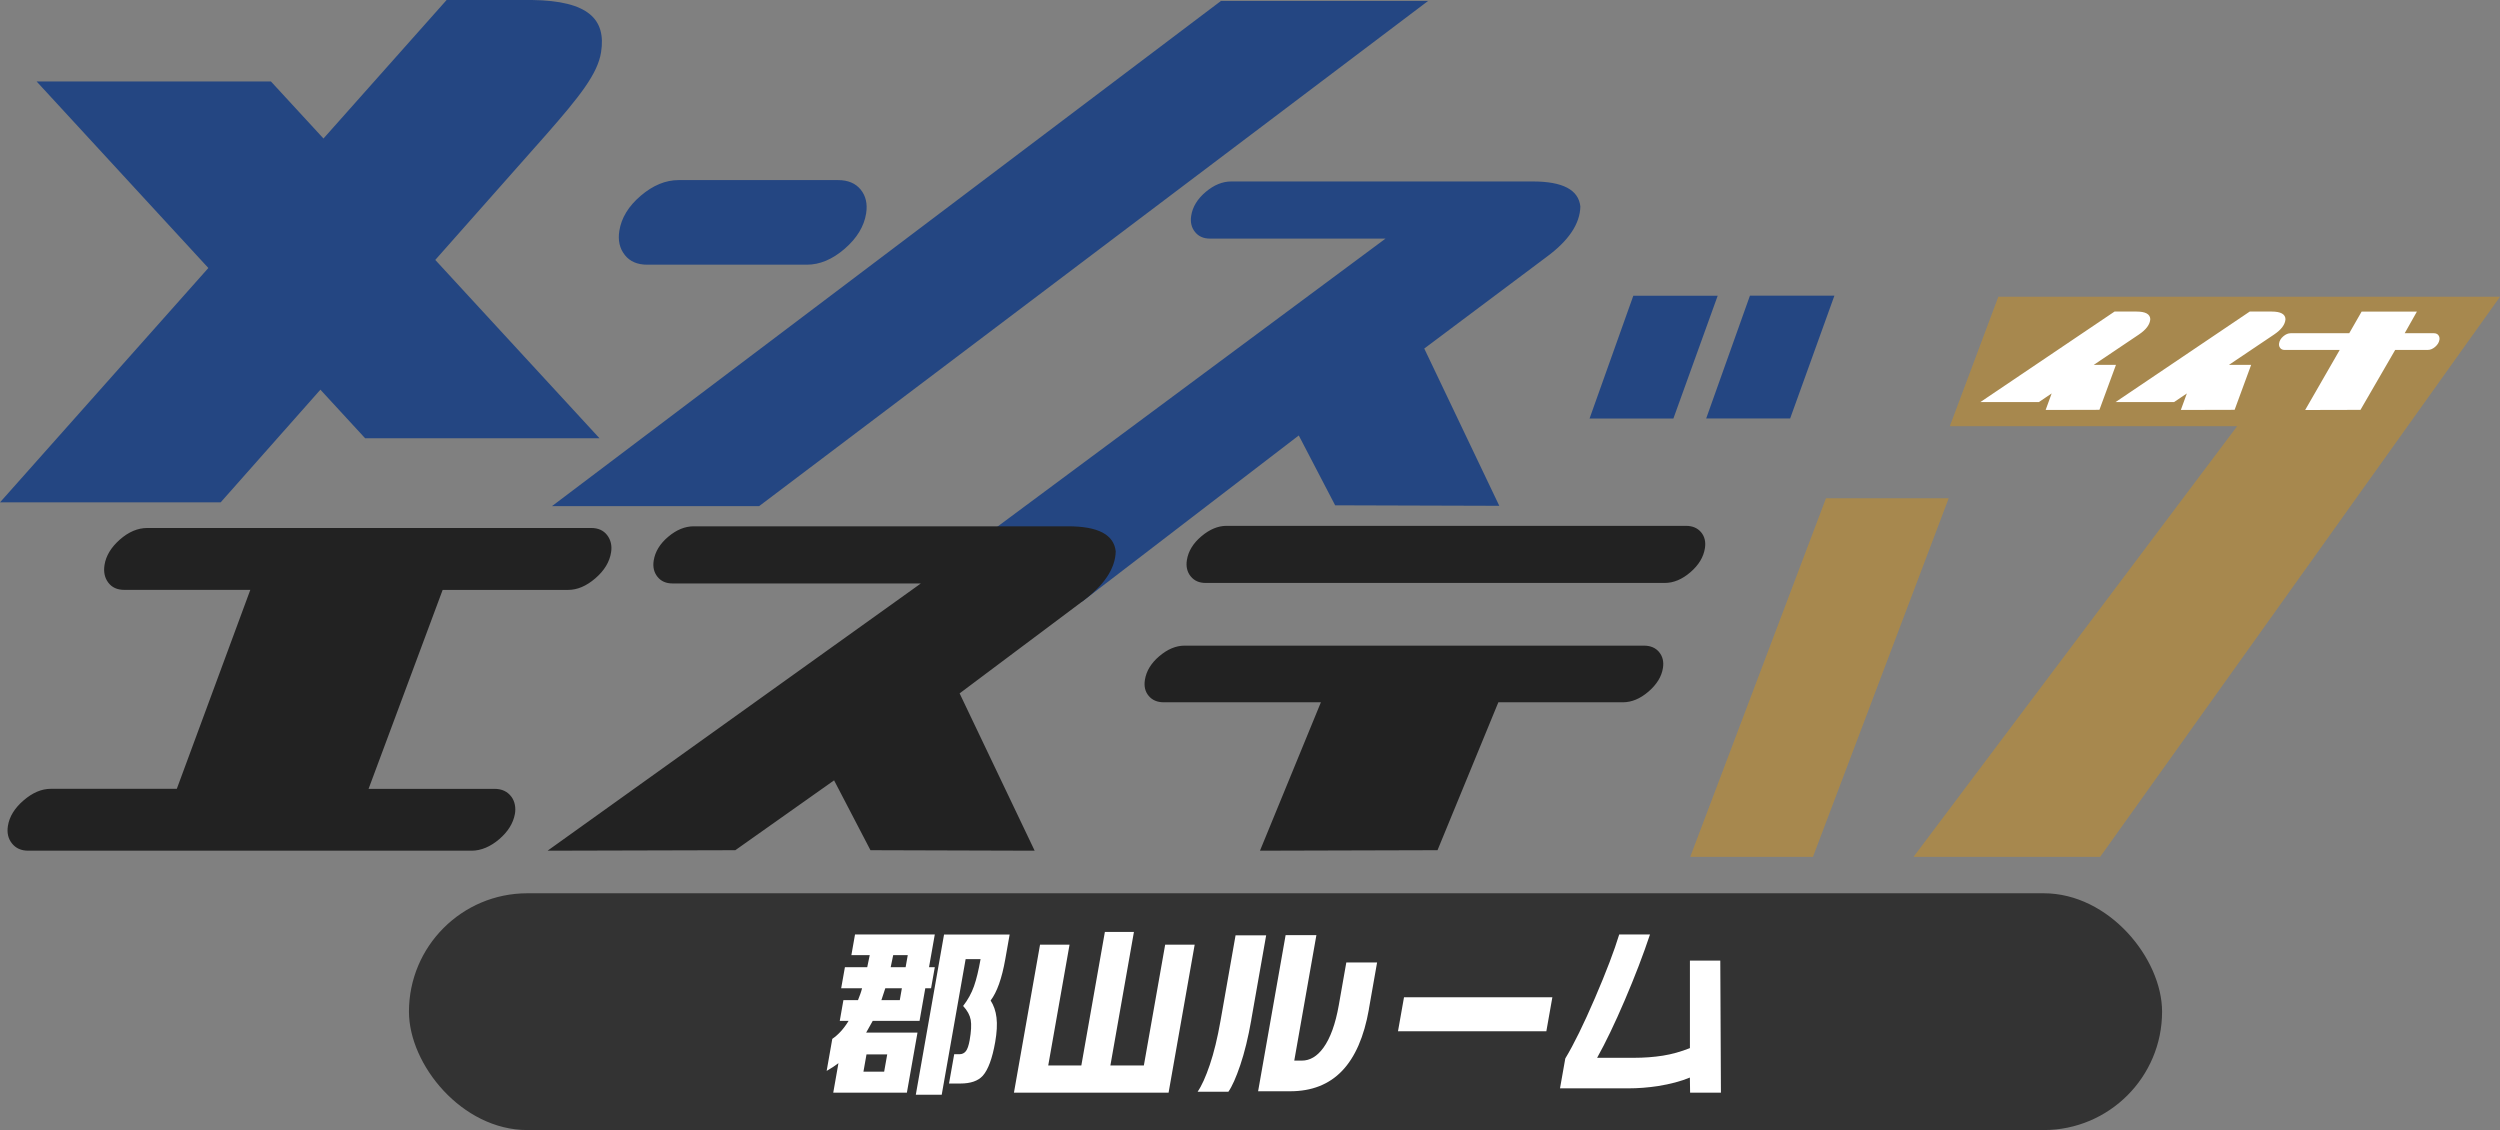
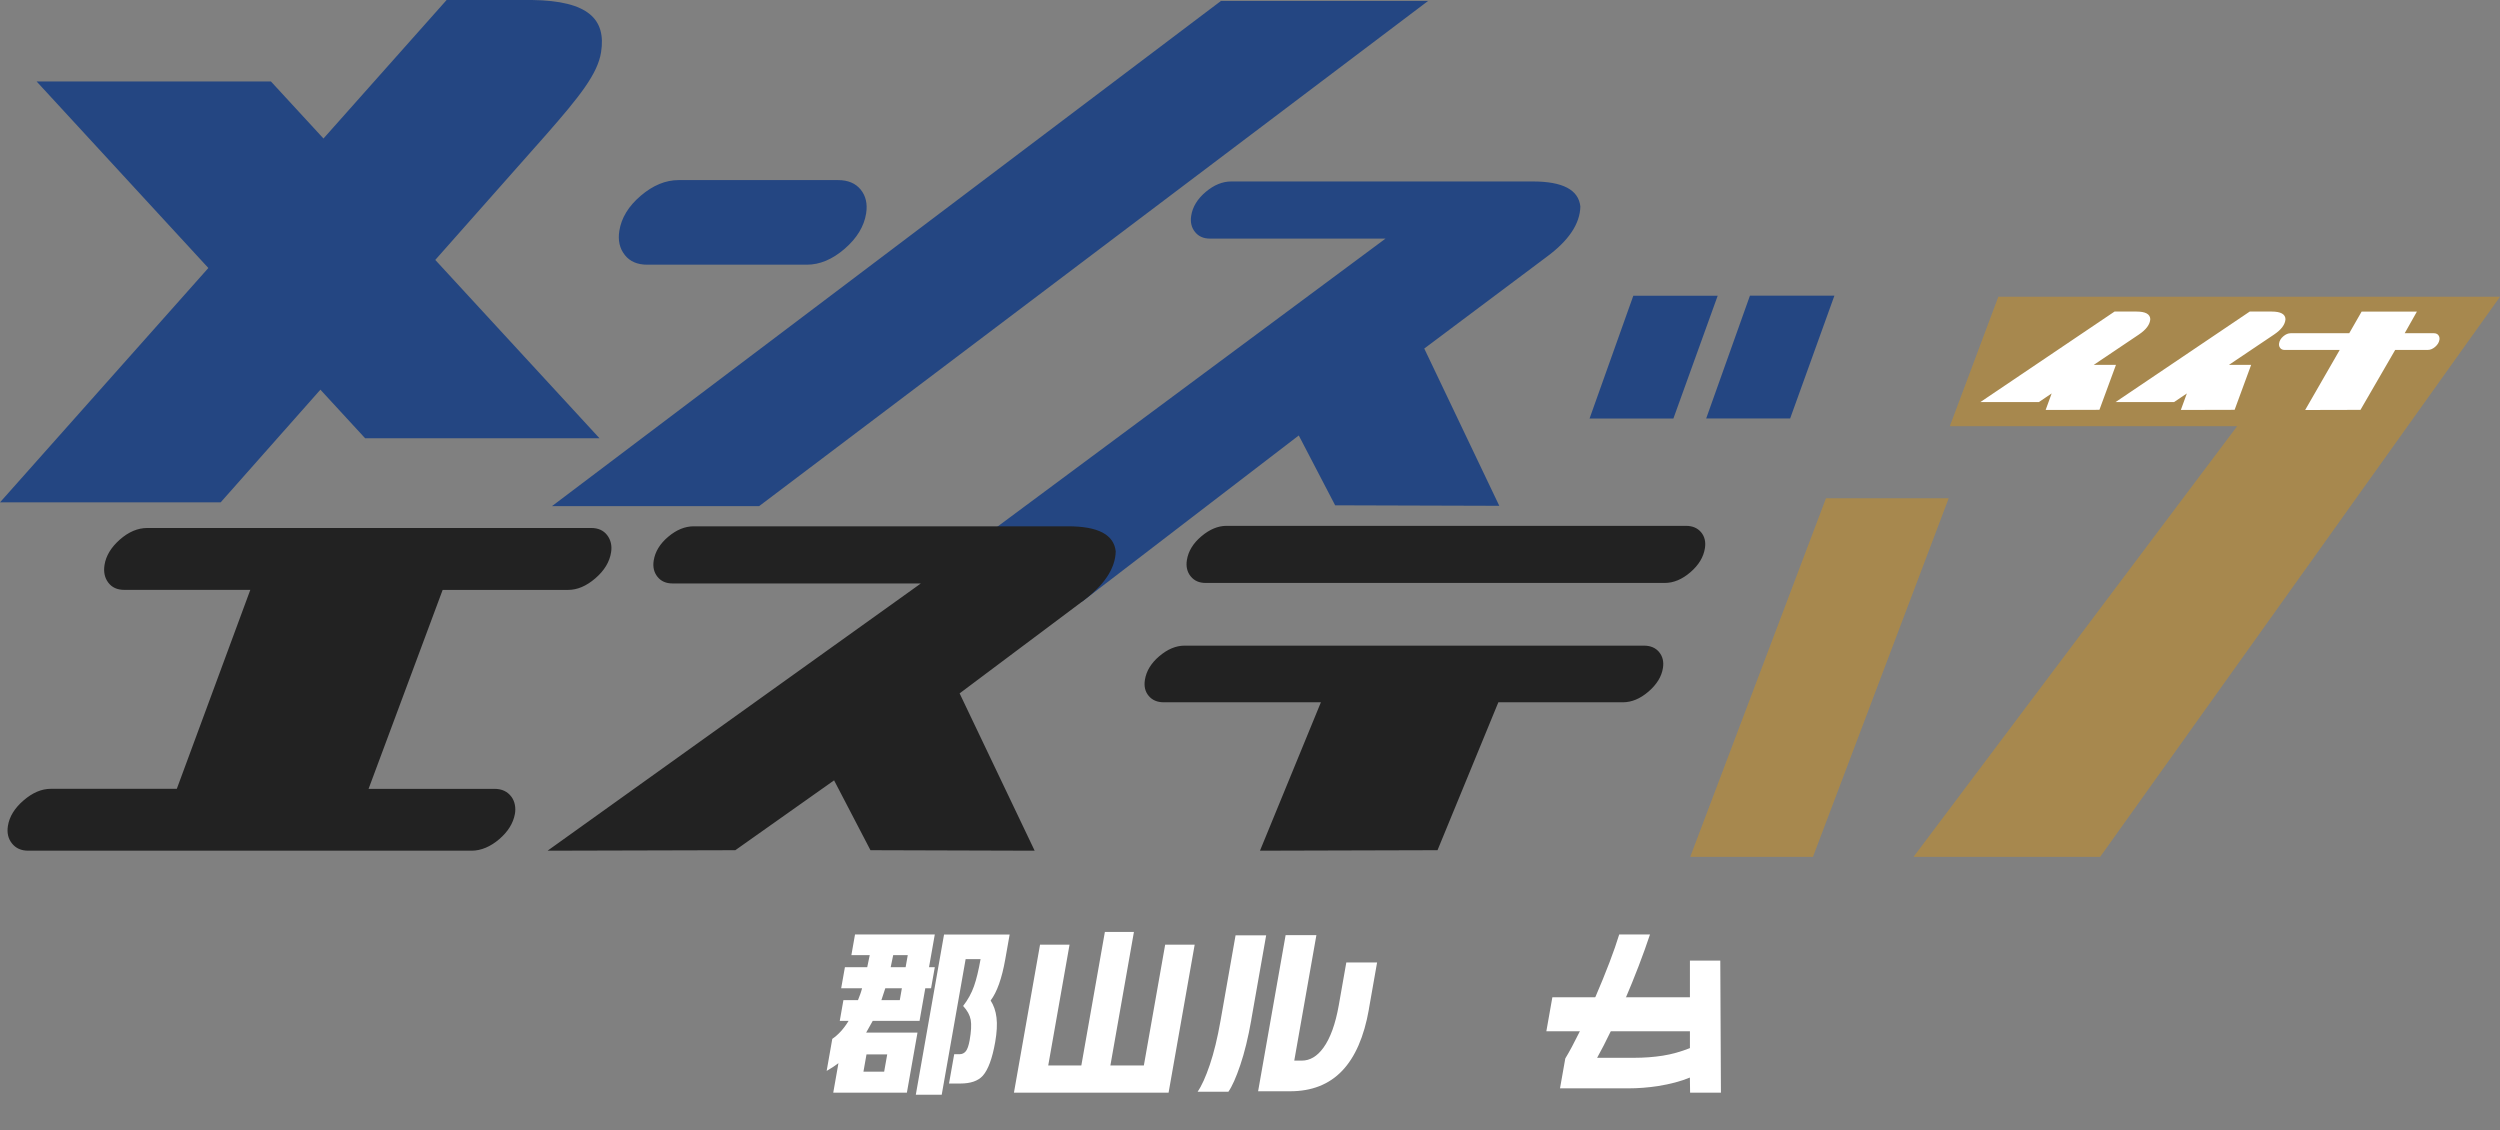
<svg xmlns="http://www.w3.org/2000/svg" id="_レイヤー_2" data-name="レイヤー 2" viewBox="0 0 549.02 248.17">
  <rect x="0" y="0" width="549.02" height="248.17" fill="#808080" stroke="none" />
  <defs>
    <style>
      .cls-1 {
        fill: #222;
      }

      .cls-1, .cls-2, .cls-3, .cls-4, .cls-5 {
        stroke-width: 0px;
      }

      .cls-2 {
        fill: #244682;
      }

      .cls-3 {
        fill: #333;
      }

      .cls-4 {
        fill: #a7884e;
      }

      .cls-5 {
        fill: #fff;
      }
    </style>
  </defs>
  <g id="_元データ" data-name="元データ">
    <path class="cls-2" d="M48.46,110.32H0L98.08,0h18.75c12.47.17,16.3,4.29,15.17,11.47-.75,4.75-4.7,9.71-12.03,18.07L48.46,110.32ZM80.19,96.25L8.04,17.89h51.46l72.15,78.35h-51.46ZM137.2,55.98c-1.13-1.43-1.52-3.19-1.19-5.29.45-2.85,2.02-5.42,4.71-7.71,2.69-2.29,5.46-3.43,8.31-3.43h35.02c2.18,0,3.83.7,4.96,2.08,1.13,1.39,1.53,3.14,1.2,5.24-.45,2.85-2.03,5.44-4.72,7.77-2.7,2.33-5.47,3.49-8.32,3.49h-35.02c-2.18,0-3.83-.71-4.95-2.14ZM313.62.21h-45.49L121.22,111.15h45.49L313.62.21ZM329.26,111.08l-36.05-.11-7.99-15.34-47.69,36.57-35.31-4.06,102.05-75.74h-38.54c-1.42,0-2.52-.48-3.3-1.46-.78-.97-1.06-2.16-.83-3.58.31-1.94,1.37-3.68,3.18-5.21,1.81-1.53,3.68-2.3,5.63-2.3h66.21c6.57,0,10.05,1.83,10.44,5.5-.08,3.81-2.57,7.52-7.47,11.11l-26.81,20.08,16.48,34.55ZM358.69,64.94h18.53l-9.73,26.97h-18.41l9.61-26.97ZM393.13,91.9h-18.44l9.61-26.97h18.55l-9.72,26.97Z" />
    <path class="cls-1" d="M112.31,174.97c.76,1.04,1.02,2.43.76,3.82-.38,2.02-1.51,3.84-3.41,5.48s-4,2.55-6.11,2.55H6.21c-1.54,0-2.73-.53-3.57-1.58-.85-1.05-1.15-2.35-.9-3.88.32-2.02,1.46-3.88,3.43-5.58s3.96-2.55,5.99-2.55h27.67l16.14-43.69h-27.67c-1.54,0-2.71-.52-3.51-1.58-.8-1.05-1.08-2.35-.84-3.88.32-2.02,1.44-3.88,3.37-5.58,1.93-1.7,3.94-2.55,6.05-2.55h97.46c1.54,0,2.71.53,3.51,1.58.8,1.05,1.09,2.31.86,3.76-.33,2.11-1.48,4.01-3.45,5.71-1.97,1.7-3.97,2.55-5.99,2.55h-27.55l-16.27,43.69h27.67c1.61,0,2.84.58,3.7,1.74ZM227.21,186.82l-36.05-.11-7.99-15.34-21.69,15.34-41.23.11,81.98-58.69h-54.54c-1.42,0-2.52-.48-3.3-1.46-.78-.97-1.06-2.16-.83-3.58.31-1.94,1.37-3.68,3.18-5.21,1.81-1.53,3.68-2.3,5.63-2.3h82.21c6.57,0,10.05,1.83,10.44,5.5-.08,3.81-2.57,7.52-7.47,11.11l-26.81,20.08,16.48,34.55ZM364.35,143.2c.78.93,1.07,2.11.84,3.53-.3,1.87-1.35,3.58-3.17,5.15-1.82,1.57-3.7,2.35-5.64,2.35h-27.33l-13.36,32.48-38.99.11,13.38-32.59h-34.5c-1.42,0-2.52-.46-3.31-1.4-.79-.93-1.07-2.11-.84-3.53.31-1.94,1.37-3.68,3.18-5.21,1.81-1.53,3.65-2.3,5.52-2.3h100.91c1.42,0,2.52.47,3.31,1.4ZM261.48,126.57c-.78-.97-1.06-2.17-.83-3.58.31-1.94,1.37-3.68,3.18-5.21,1.81-1.53,3.65-2.3,5.52-2.3h100.91c1.42,0,2.52.47,3.31,1.4.78.93,1.07,2.11.84,3.53-.31,1.94-1.37,3.7-3.19,5.26-1.82,1.57-3.7,2.35-5.64,2.35h-100.8c-1.42,0-2.52-.48-3.3-1.46Z" />
    <path class="cls-4" d="M398.14,188.17h-26.95l29.81-78.75h26.95l-29.81,78.75ZM461.21,188.17h-40.98l71.07-94.58h-63.1l10.65-28.42h110.17l-87.81,123Z" />
    <path class="cls-5" d="M469.74,73.45l-9.94,6.68h4.88l-3.63,9.87-11.81.03,1.32-3.63-2.81,1.9h-12.85l29.47-19.88h4.82c1.97,0,2.98.55,3.03,1.66-.07,1.18-.9,2.3-2.47,3.36ZM499.43,73.45l-9.94,6.68h4.88l-3.63,9.87-11.81.03,1.32-3.63-2.81,1.9h-12.85l29.47-19.88h4.82c1.97,0,2.98.55,3.03,1.66-.07,1.18-.9,2.3-2.47,3.36ZM535.47,73.59c.23.27.31.62.25,1.03-.09.57-.4,1.08-.93,1.54-.53.46-1.08.69-1.65.69h-7.14l-7.62,13.16-12.15.03,7.59-13.19h-12.11c-.41,0-.74-.14-.96-.43-.23-.28-.31-.63-.24-1.05.09-.57.4-1.07.93-1.52.53-.45,1.07-.67,1.61-.67h12.86l2.72-4.75h12.14l-2.68,4.75h6.42c.41,0,.74.14.97.41Z" />
-     <rect class="cls-3" x="89.81" y="196.17" width="385" height="52" rx="26" ry="26" />
    <g>
      <path class="cls-5" d="M205.29,205.21l-1.27,7.2h1.27l-.82,4.62h-1.27l-1.26,7.16h-10.28c-.5.87-.98,1.73-1.44,2.57h11.27l-2.33,13.2h-16.17l1.14-6.48c-.34.26-.74.55-1.2.85-.46.3-.93.59-1.39.85l1.24-7.04c1.35-.92,2.54-2.24,3.58-3.95h-1.94l.8-4.55h3.2c.25-.66.42-1.11.52-1.37.1-.25.22-.66.38-1.24h-4.59l.82-4.62h4.9l.55-2.65h-4.03l.8-4.54h17.51ZM189.62,235.34h4.55l.67-3.79h-4.55l-.67,3.79ZM193.57,219.64h4.03l.46-2.61h-3.64l-.86,2.61ZM195.6,212.41h3.28l.47-2.65h-3.2l-.55,2.65ZM221.73,205.21l-.96,5.42c-.74,4.22-1.82,7.25-3.22,9.09.68,1.05,1.12,2.31,1.29,3.76.18,1.45.08,3.24-.29,5.38-.64,3.61-1.55,6.07-2.73,7.39-1.02,1.13-2.66,1.7-4.92,1.7h-2.49l1.14-6.44h1.19c.55,0,1.01-.22,1.36-.65.35-.43.63-1.23.84-2.39.34-1.95.42-3.45.24-4.49-.19-1.04-.74-2.06-1.67-3.06,1.06-1.37,1.85-2.82,2.39-4.35s1.01-3.51,1.44-5.93h-3.28l-5.25,29.77h-5.69l6.2-35.18h14.43Z" />
      <path class="cls-5" d="M249.02,204.66l-5.17,29.33h7.35l4.68-26.53h6.48l-5.73,32.5h-33.96l5.73-32.5h6.48l-4.68,26.53h7.27l5.17-29.33h6.37Z" />
      <path class="cls-5" d="M274.8,223.95c-.68,3.88-1.49,7.19-2.42,9.94-.93,2.75-1.81,4.71-2.62,5.87h-6.76c.89-1.29,1.78-3.26,2.68-5.91.9-2.65,1.69-5.88,2.36-9.71l3.3-18.74h6.72l-3.27,18.54ZM300.62,221.66c-1.06,6.01-3.02,10.51-5.88,13.5-2.86,2.99-6.66,4.49-11.41,4.49h-7.04l6.04-34.28h6.76l-4.86,27.55h1.66c1.79,0,3.37-.94,4.73-2.81,1.53-2.11,2.66-5.23,3.39-9.37l1.65-9.37h6.76l-1.81,10.28Z" />
-       <path class="cls-5" d="M339.59,226.48h-32.58l1.32-7.47h32.58l-1.32,7.47Z" />
+       <path class="cls-5" d="M339.59,226.48l1.32-7.47h32.58l-1.32,7.47Z" />
      <path class="cls-5" d="M377.92,239.96h-6.76l-.05-3.32c-1.99.82-4.31,1.44-6.97,1.86-2.17.34-4.37.51-6.61.51h-14.94l1.16-6.56c1.86-3.08,4.03-7.5,6.51-13.26,2.48-5.76,4.25-10.42,5.33-13.97h6.76c-1.47,4.43-3.31,9.22-5.52,14.39-2.21,5.17-4.25,9.4-6.09,12.69h8.1c2.24,0,4.35-.16,6.33-.47s3.96-.87,5.95-1.66v-19.21s6.67,0,6.67,0l.14,29.02Z" />
    </g>
  </g>
</svg>